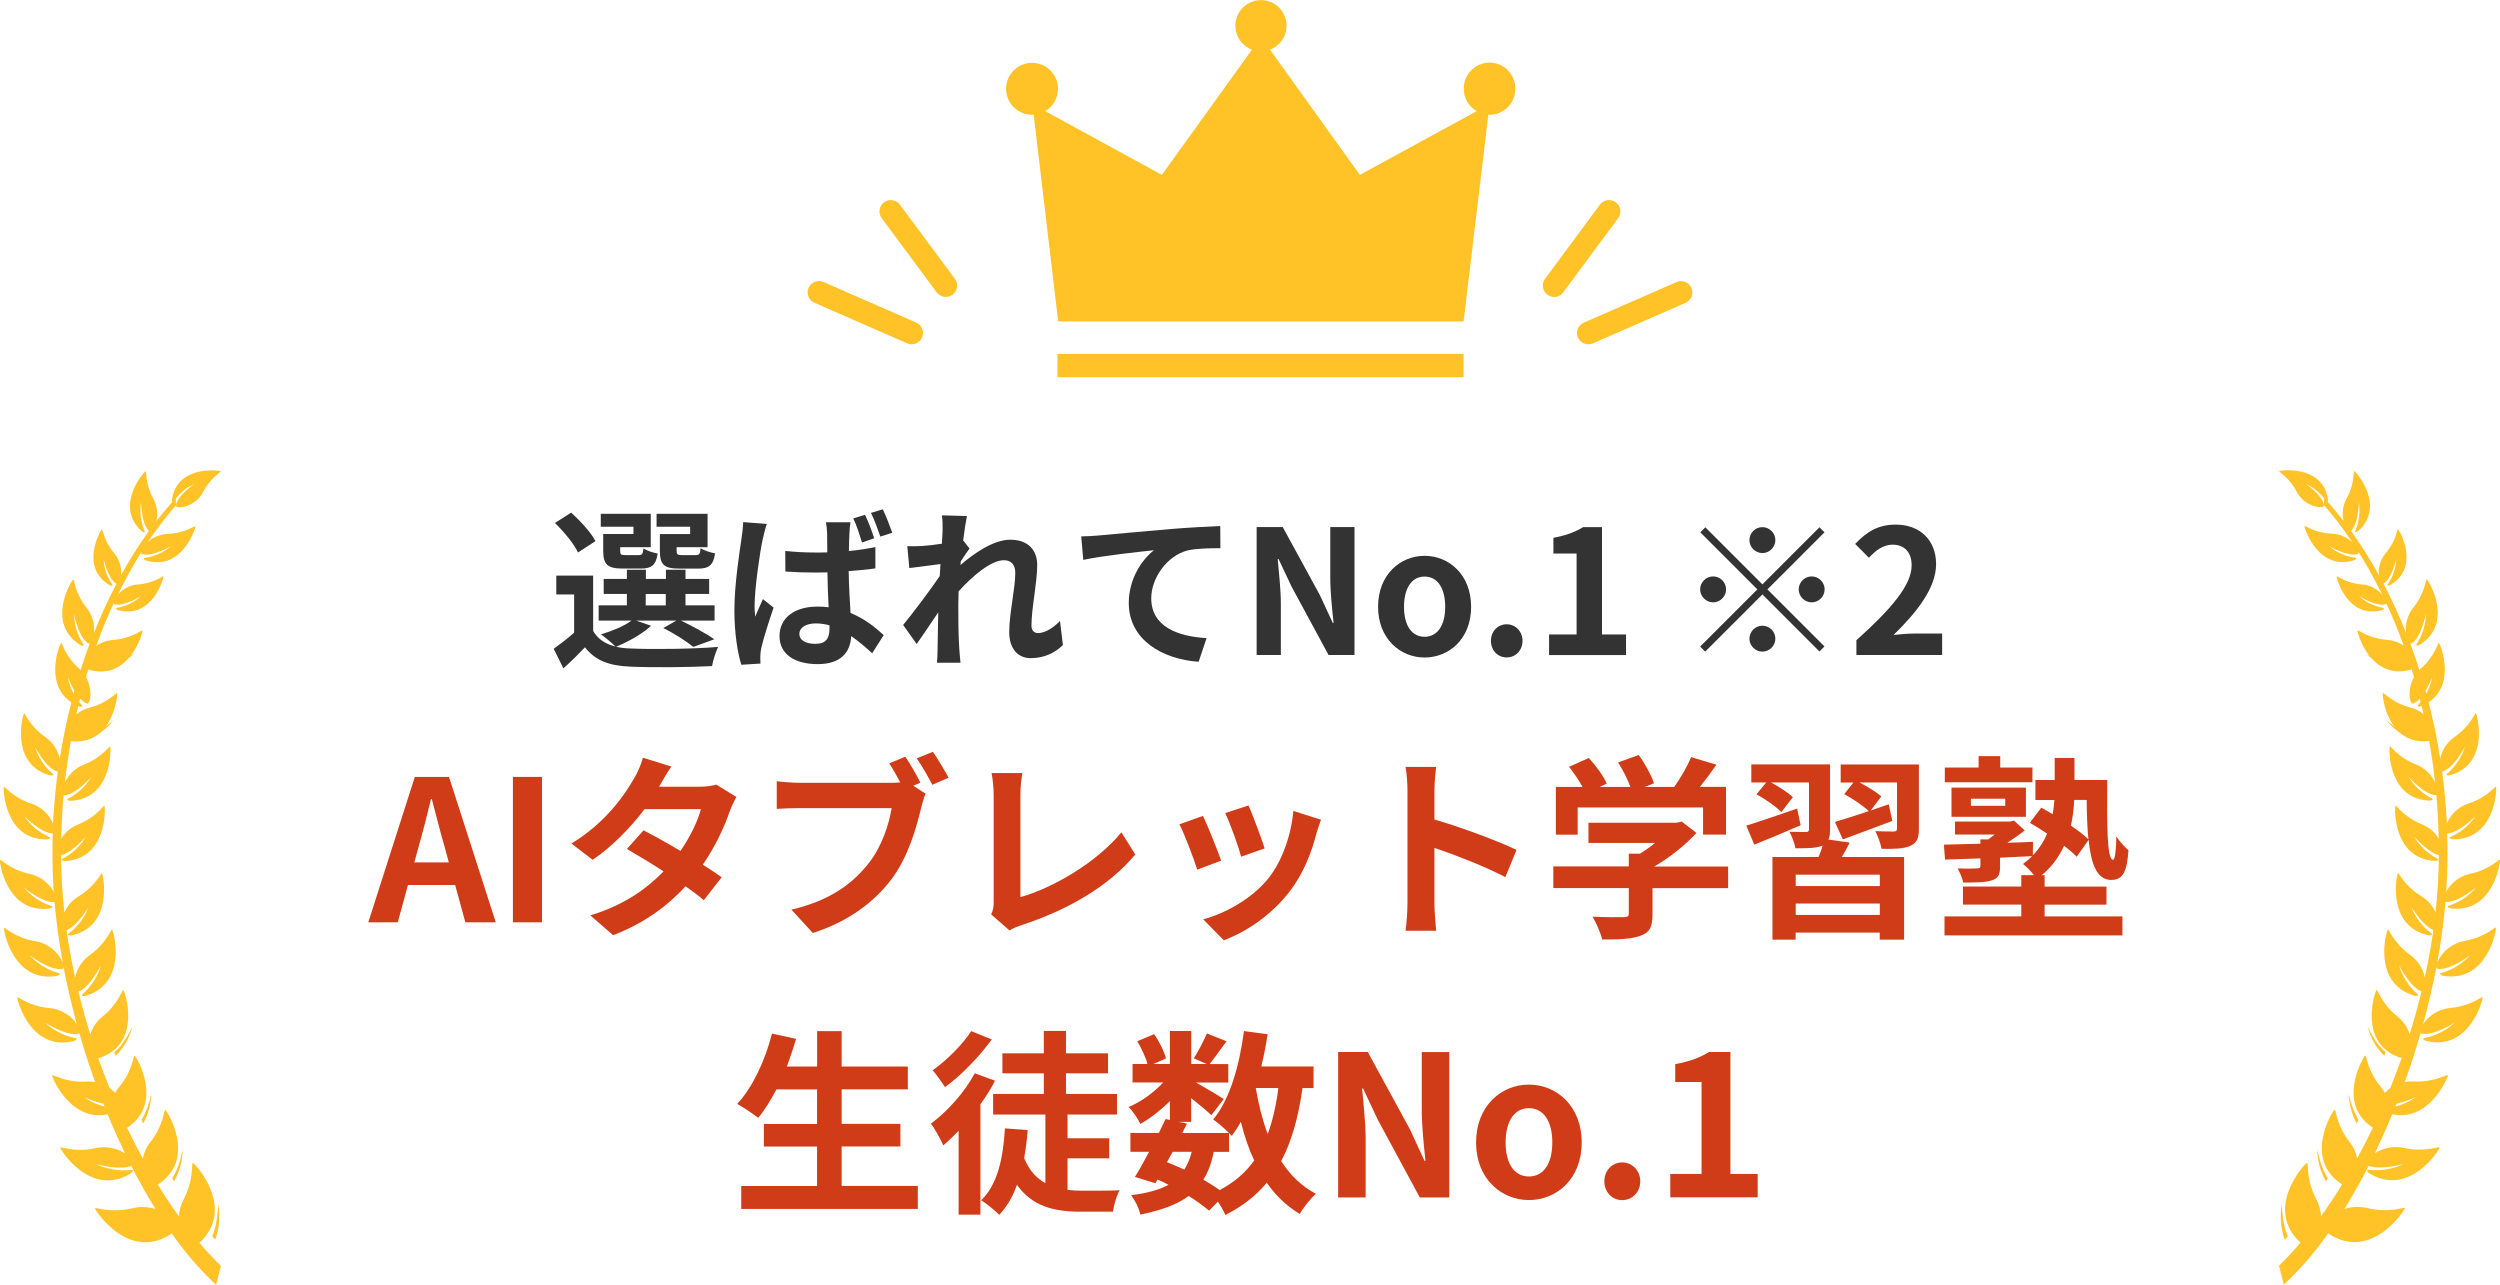
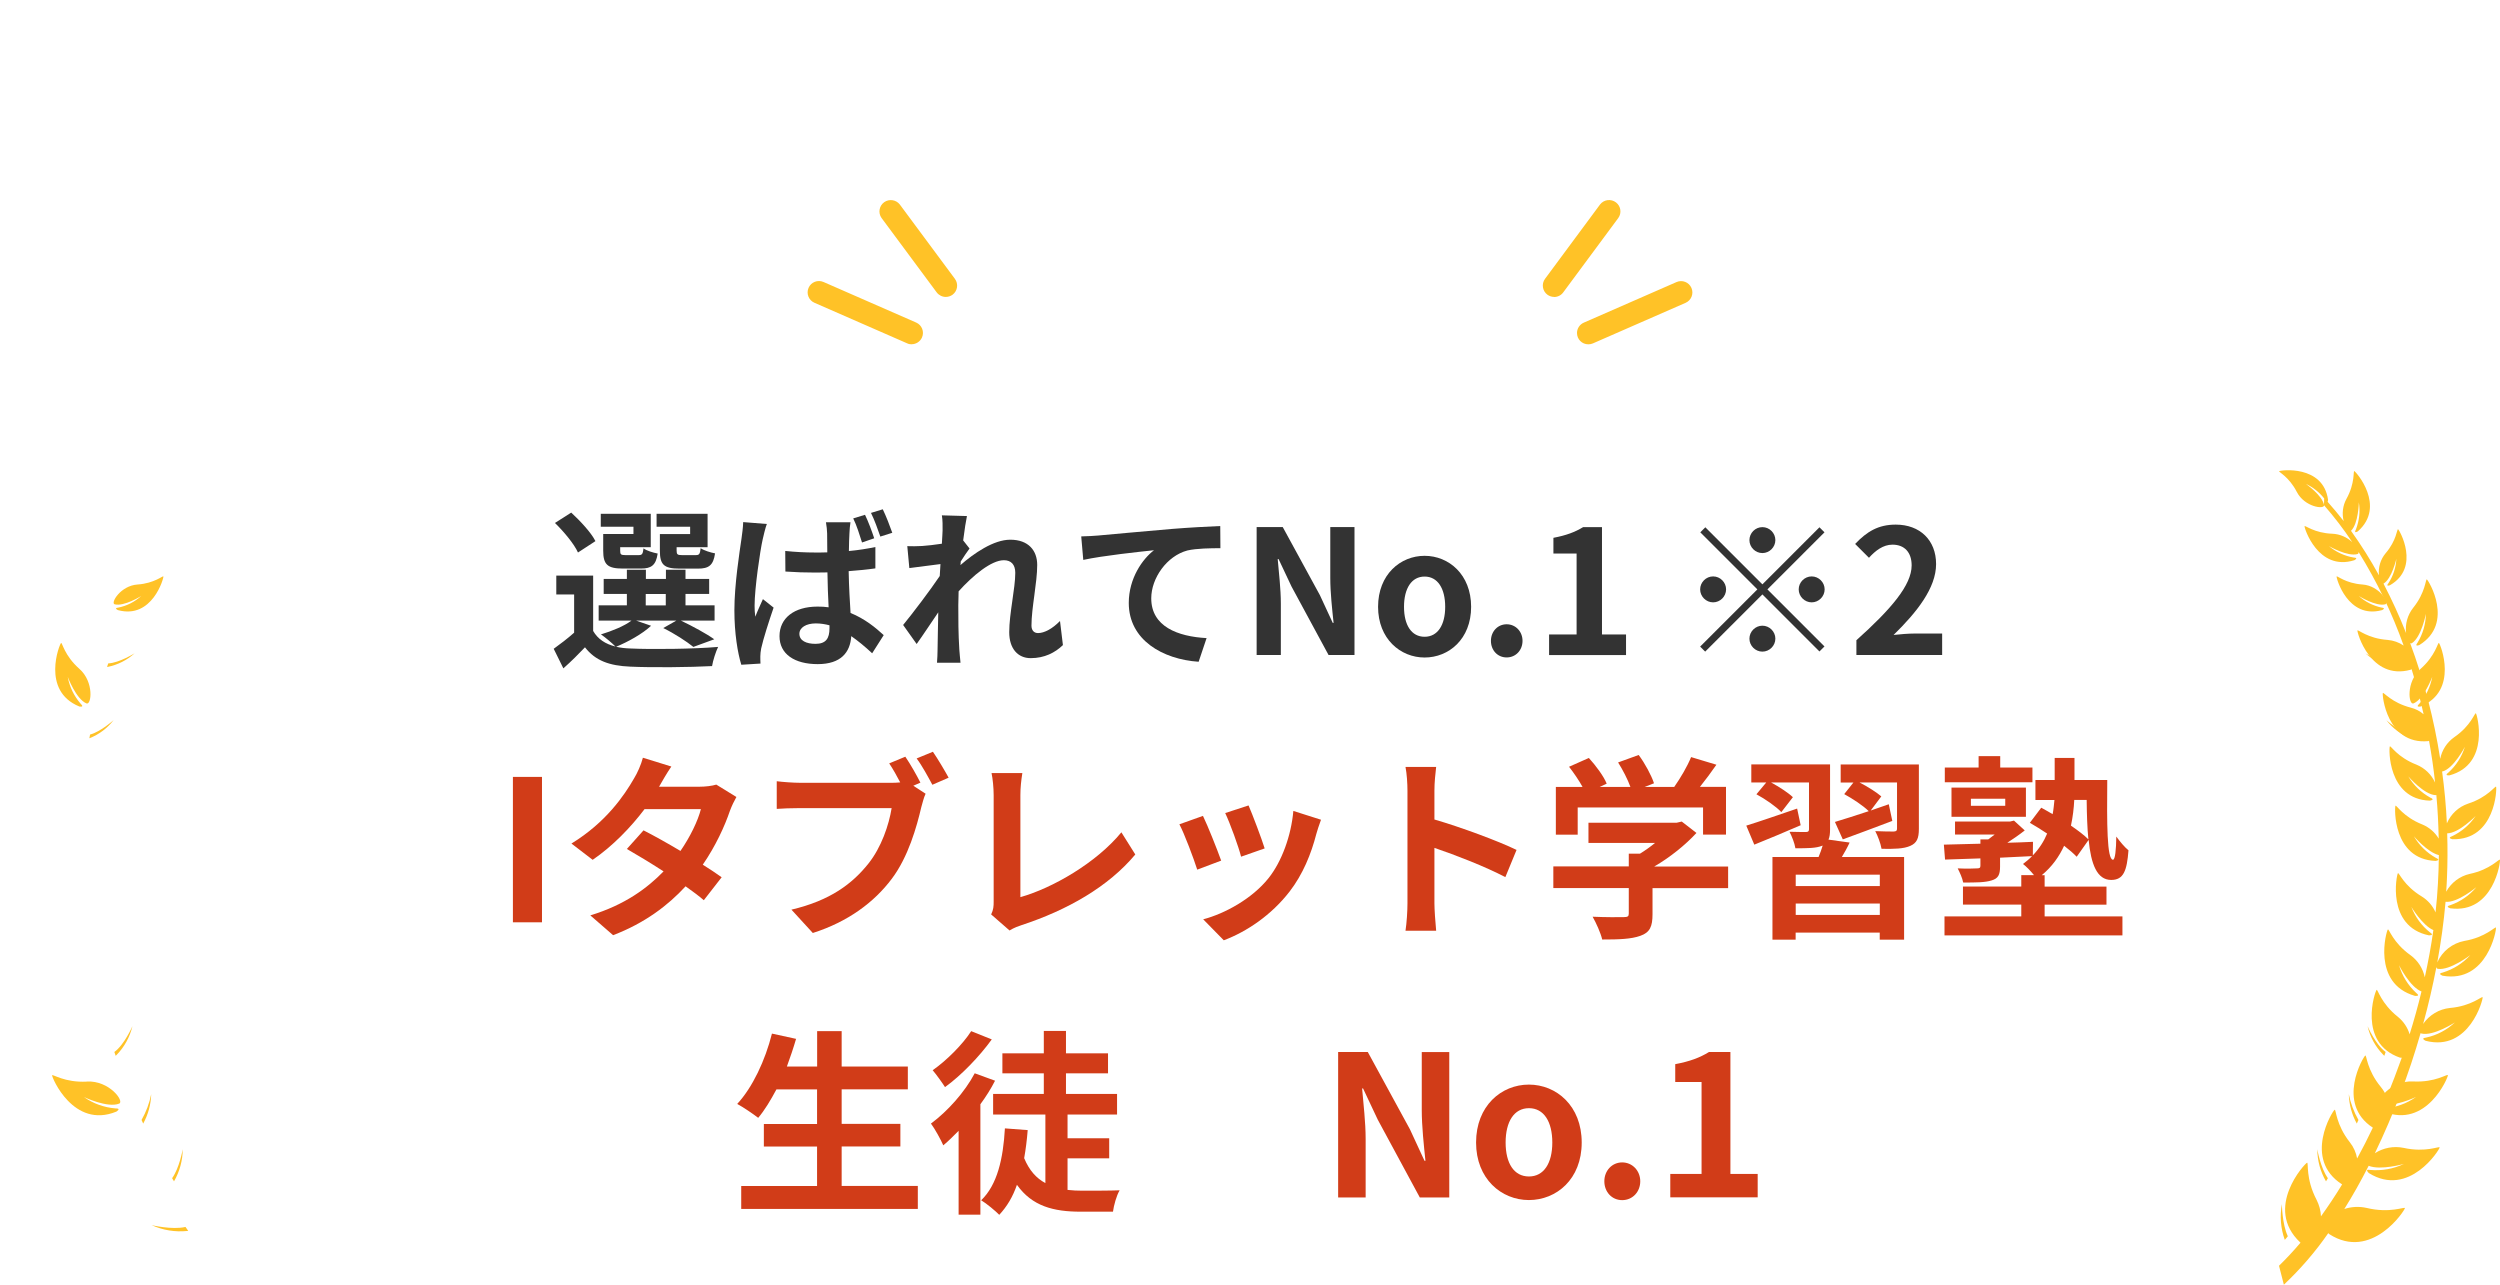
<svg xmlns="http://www.w3.org/2000/svg" id="_レイヤー_2" viewBox="0 0 318.09 163.47">
  <defs>
    <style>.cls-1{fill:#d13c18;}.cls-1,.cls-2,.cls-3{stroke-width:0px;}.cls-2{fill:#333;}.cls-3{fill:#ffc227;}</style>
  </defs>
  <g id="object">
    <g id="_左">
      <path id="_パス_13" class="cls-3" d="m14.59,76.89c-.56-.14.73-2.37,2.91-2.52,2.18-.15,3.24-1.17,3.29-1.02.06.17-1.41,5.47-5.78,4.28,0,0-.58-.26.04-.32,1.09-.22,2.09-.73,2.92-1.48,0,0-2.18,1.37-3.38,1.06Z" />
      <path id="_パス_14" class="cls-3" d="m11.06,137.61c2.85-.15,4.81,2.53,4.1,2.81-1.5.59-4.48-.84-4.48-.84,1.18.84,2.57,1.33,4.01,1.45.81-.02.11.41.11.41-5.47,2.24-8.22-4.39-8.17-4.62.04-.2,1.59.95,4.42.8Z" />
-       <path id="_パス_15" class="cls-3" d="m4.55,119.75c1.53.29,2.82,1.31,3.44,2.73-.47-2.58-.83-5.16-1.05-7.71-1.51.16-3.92-1.86-3.92-1.86.88,1.04,2.02,1.84,3.31,2.29.74.18,0,.4,0,.4C.8,116.31-.1,109.61,0,109.41c.09-.17,1.21,1.25,3.84,1.8,1.28.3,2.37,1.12,3,2.27-.04-.58-.08-1.16-.1-1.73-.08-1.91-.09-3.81-.03-5.7-1.49-.02-3.62-2.21-3.62-2.21.75,1.11,1.78,2,2.99,2.57.7.25-.05.39-.05.39-5.46.14-5.66-6.49-5.54-6.68.1-.16,1.05,1.34,3.56,2.15,1.21.42,2.19,1.33,2.7,2.51.11-2.23.31-4.44.61-6.61-.03,0-.06,0-.08,0-1.41-.41-2.82-3.13-2.82-3.13.39,1.26,1.12,2.4,2.1,3.28.59.43-.15.35-.15.35-5.21-1.41-3.52-7.75-3.35-7.89.14-.12.62,1.57,2.76,3.04.92.66,1.56,1.64,1.78,2.75.78-5.03,2.06-9.97,3.83-14.74-.06.06-.16.06-.23.02-1.22-.78-1.78-3.73-1.78-3.73.02,1.3.39,2.57,1.07,3.68.44.57-.24.29-.24.29-4.5-2.78-1.14-8.26-.95-8.35.17-.07.15,1.65,1.75,3.63.71.91,1.03,2.05.89,3.2.85-2.15,1.81-4.25,2.88-6.3h-.02c-1.06-.64-1.62-3.15-1.62-3.15.05,1.11.4,2.18,1.01,3.11.39.48-.2.25-.2.25-3.92-2.27-1.19-7.04-1.03-7.12.15-.07.17,1.41,1.59,3.06.65.78.95,1.79.84,2.8,1.07-1.96,2.26-3.85,3.56-5.66-.96-.91-1-3.63-1-3.63-.19,1.17-.06,2.37.38,3.47.3.59-.26.22-.26.22-3.62-3.21.27-7.62.46-7.66.16-.03-.13,1.51,1,3.54.46.86.59,1.87.35,2.82.67-.86,1.35-1.68,2.04-2.45-.03-.08-.04-.17-.05-.26.62-4.5,6.09-3.77,6.22-3.64.12.1-1.24.68-2.24,2.63-1,1.95-3.55,2.27-3.47,1.69.19-1.23,2.31-2.7,2.31-2.7-.91.42-1.71,1.06-2.33,1.85l.03.85c-1.3,1.49-2.5,3.06-3.6,4.71.68-.65,1.58-1.03,2.52-1.07,2.33-.08,3.5-1.12,3.55-.96.06.19-1.72,5.78-6.33,4.33,0,0-.6-.3.06-.34,1.17-.19,2.27-.7,3.17-1.46,0,0-2.39,1.38-3.66,1.01-.1-.03-.13-.12-.12-.25-2.33,3.75-4.25,7.74-5.73,11.9.61-.42,1.31-.67,2.04-.72,2.54-.18,3.78-1.37,3.84-1.2.07.2-1.64,6.39-6.75,5-.05-.02-.1-.05-.14-.08-.58,1.86-1.09,3.78-1.53,5.74.47-.4,1.02-.68,1.62-.84,2.48-.63,3.49-2.02,3.57-1.86.1.19-.49,6.58-5.76,6.12,0,0-.05-.01-.12-.04-.31,1.74-.57,3.51-.77,5.31.47-1.04,1.32-1.85,2.37-2.28,2.43-.93,3.28-2.46,3.39-2.32.13.18.31,6.73-5.09,6.9,0,0-.74-.1-.07-.38,1.16-.63,2.13-1.57,2.81-2.71,0,0-2,2.32-3.47,2.39-.04,0-.07,0-.1-.02-.16,1.83-.26,3.68-.3,5.55.48-.81,1.22-1.44,2.09-1.8,2.45-.96,3.3-2.53,3.41-2.38.13.18.37,6.81-5.09,7.02,0,0-.76-.09-.07-.38,1.17-.65,2.14-1.61,2.82-2.76,0,0-1.74,2.05-3.18,2.4,0,1.21.05,2.43.12,3.65.07,1.21.17,2.42.3,3.64.36-.84.97-1.55,1.76-2.03,2.3-1.38,2.89-3.09,3.03-2.96.16.15,1.51,6.78-3.94,7.91,0,0-.77.03-.14-.38,1.07-.85,1.89-1.97,2.37-3.24,0,0-1.4,2.35-2.8,2.95.28,2.01.65,4.01,1.09,6.01.24-1.13.88-2.13,1.81-2.81,2.26-1.6,2.74-3.4,2.89-3.28.18.15,2.08,6.86-3.44,8.45,0,0-.79.09-.17-.37,1.03-.96,1.79-2.17,2.19-3.53,0,0-1.4,2.8-2.86,3.34.45,1.83.95,3.66,1.51,5.45.26-.87.78-1.65,1.49-2.22,2.17-1.72,2.55-3.55,2.71-3.43.19.13,2.45,6.73-2.97,8.62-.08.01-.15.02-.23.01.59,1.69,1.24,3.36,1.92,4.98.17-.45.41-.86.72-1.23,1.82-2.19,1.82-4.11,2-4.03.22.1,3.79,6.09-.96,9.18.64,1.35,1.31,2.65,2,3.92.13-.75.44-1.45.91-2.04,1.81-2.28,1.76-4.24,1.95-4.16.22.1,4.1,6.28-.95,9.5.87,1.43,1.77,2.78,2.69,4.06.04-.73.23-1.45.56-2.1,1.43-2.73.99-4.77,1.21-4.72.25.06,5.55,5.75.87,10.14l-.04.03c.9,1.06,1.82,2.05,2.74,2.94l-.62,2.41c-2.11-1.98-4-4.18-5.65-6.56-.04.04-.07.08-.12.12-5.39,3.48-9.64-3.04-9.63-3.3,0-.22,1.88.7,4.88-.03.94-.21,1.92-.17,2.83.14-1.08-1.73-2.11-3.57-3.1-5.5-1.52.62-4.49-.24-4.49-.24,1.33.64,2.82.9,4.29.77.81-.15.17.4.17.4-5.13,3.19-9.02-3.02-9-3.26,0-.21,1.75.69,4.59.05,1.26-.25,2.57,0,3.65.68-2.37-4.92-4.31-10.03-5.82-15.29-.03.03-.06.05-.1.06-1.52.37-4.26-1.41-4.26-1.41,1.03.96,2.3,1.63,3.67,1.93.78.09.04.41.04.41-5.57,1.43-7.32-5.32-7.24-5.54.07-.19,1.4,1.13,4.15,1.36,1.38.14,2.63.89,3.42,2.03-.66-2.4-1.22-4.82-1.69-7.25-.01.13-.07.22-.18.24-1.55.24-4.13-1.75-4.13-1.75.95,1.04,2.16,1.81,3.5,2.22.77.16.01.41.01.41-5.66.97-6.87-5.89-6.77-6.1.08-.17,1.3,1.24,4.03,1.7Z" />
      <path id="_パス_16" class="cls-3" d="m13.72,84.85c1.27-.26,2.45-.86,3.41-1.73,0,0-1.94,1.22-3.36,1.29-.05.15-.1.3-.15.45.03,0,.06,0,.1-.02Z" />
      <path id="_パス_17" class="cls-3" d="m11.41,93.92c1.21-.48,2.26-1.28,3.05-2.3,0,0-1.63,1.48-3,1.84-.03.16-.06.32-.09.47.01,0,.02,0,.03-.01Z" />
-       <path id="_パス_18" class="cls-3" d="m27.38,157.75c.52-1.46.65-3.03.37-4.56,0,0-.02,2.53-.75,4.09.13.16.25.31.38.46Z" />
      <path id="_パス_19" class="cls-3" d="m19.29,155.88c1.43.65,3.01.91,4.57.74.03,0,.06-.01.09-.01-.12-.17-.23-.34-.35-.5-1.69.4-4.31-.23-4.31-.23Z" />
      <path id="_パス_20" class="cls-3" d="m22.14,150.31c.72-1.25,1.1-2.66,1.11-4.09,0,0-.41,2.38-1.35,3.69.08.13.16.27.24.4Z" />
      <path id="_パス_21" class="cls-3" d="m18.22,142.96c.63-1.15.98-2.43,1.02-3.75-.23,1.15-.64,2.26-1.23,3.29.07.15.14.31.21.46Z" />
      <path id="_パス_22" class="cls-3" d="m14.72,134.34s.08-.09.13-.13c.98-1.01,1.67-2.27,2-3.64,0,0-1.03,2.37-2.3,3.28.06.16.12.32.17.49Z" />
      <path id="_パス_23" class="cls-3" d="m11,89.5c-1.33-.56-2.38-3.38-2.38-3.38.23,1.28.81,2.47,1.66,3.44.52.49-.19.33-.19.33-4.9-2-2.5-7.96-2.32-8.08.15-.1.41,1.6,2.33,3.29,1.91,1.69,1.53,4.67.9,4.4Z" />
    </g>
    <g id="_左-2">
      <path id="_パス_13-2" class="cls-3" d="m300.12,75.83c.82.74,1.83,1.25,2.92,1.48.61.06.04.32.04.32-4.37,1.19-5.84-4.11-5.78-4.28.05-.15,1.11.87,3.29,1.02,2.18.15,3.47,2.38,2.91,2.52-1.19.31-3.38-1.06-3.38-1.06Z" />
      <path id="_パス_14-2" class="cls-3" d="m311.46,136.81c.05.23-2.7,6.86-8.17,4.62,0,0-.7-.43.11-.41,1.44-.11,2.83-.61,4.01-1.45,0,0-2.98,1.43-4.48.84-.7-.28,1.26-2.96,4.1-2.81,2.84.15,4.38-1,4.42-.8Z" />
      <path id="_パス_15-2" class="cls-3" d="m317.57,118.05c.1.21-1.11,7.08-6.77,6.1,0,0-.75-.26.01-.41,1.35-.41,2.56-1.18,3.5-2.22,0,0-2.59,1.99-4.13,1.75-.11-.02-.17-.11-.18-.24-.47,2.44-1.03,4.86-1.69,7.25.79-1.14,2.03-1.89,3.42-2.03,2.76-.24,4.08-1.55,4.15-1.36.08.22-1.68,6.97-7.24,5.54,0,0-.74-.32.04-.41,1.38-.3,2.64-.96,3.67-1.93,0,0-2.74,1.78-4.26,1.41-.04-.01-.08-.03-.1-.06-1.5,5.25-3.45,10.36-5.82,15.29,1.08-.69,2.39-.94,3.65-.68,2.84.63,4.58-.26,4.59-.05.01.24-3.88,6.45-9,3.26,0,0-.63-.55.17-.4,1.47.13,2.95-.13,4.29-.77,0,0-2.97.86-4.49.24-.99,1.94-2.02,3.78-3.1,5.5.91-.3,1.89-.35,2.83-.14,3,.73,4.87-.19,4.88.03,0,.26-4.24,6.78-9.63,3.3-.04-.04-.08-.08-.12-.12-1.65,2.38-3.54,4.57-5.65,6.56l-.62-2.41c.92-.89,1.84-1.88,2.74-2.94l-.04-.03c-4.68-4.38.62-10.08.87-10.14.22-.05-.22,1.99,1.21,4.72.33.65.53,1.37.56,2.1.92-1.28,1.82-2.63,2.69-4.06-5.05-3.23-1.18-9.41-.95-9.5.19-.08.14,1.88,1.95,4.16.47.6.78,1.3.91,2.04.69-1.26,1.36-2.57,2-3.92-4.75-3.09-1.18-9.08-.96-9.18.18-.08.18,1.84,2,4.03.3.37.55.78.72,1.23.68-1.62,1.32-3.29,1.92-4.98-.08,0-.15,0-.23-.01-5.43-1.89-3.16-8.48-2.97-8.62.15-.12.54,1.71,2.71,3.43.71.58,1.23,1.35,1.49,2.22.56-1.79,1.07-3.62,1.51-5.45-1.47-.55-2.86-3.34-2.86-3.34.4,1.35,1.15,2.57,2.19,3.53.62.47-.17.37-.17.37-5.52-1.59-3.62-8.3-3.44-8.45.15-.12.63,1.68,2.89,3.28.93.68,1.57,1.68,1.81,2.81.44-2,.81-4,1.09-6.01-1.39-.59-2.8-2.95-2.8-2.95.48,1.27,1.3,2.4,2.37,3.24.64.41-.14.38-.14.38-5.45-1.14-4.1-7.76-3.94-7.91.14-.13.73,1.58,3.03,2.96.78.48,1.4,1.19,1.76,2.03.13-1.22.24-2.43.3-3.64.07-1.22.11-2.43.12-3.65-1.44-.35-3.18-2.4-3.18-2.4.68,1.16,1.65,2.11,2.82,2.76.69.3-.07.38-.07.38-5.46-.22-5.22-6.84-5.09-7.02.11-.15.96,1.41,3.41,2.38.87.36,1.61.99,2.09,1.8-.04-1.87-.13-3.72-.3-5.55-.03.02-.07.03-.1.02-1.47-.06-3.47-2.39-3.47-2.39.68,1.14,1.65,2.07,2.81,2.71.68.28-.07.38-.07.38-5.4-.17-5.22-6.72-5.09-6.9.11-.15.96,1.38,3.39,2.32,1.05.43,1.9,1.24,2.37,2.28-.19-1.8-.45-3.57-.77-5.31-.06.02-.12.04-.12.04-5.27.47-5.87-5.93-5.76-6.12.09-.16,1.1,1.23,3.57,1.86.6.15,1.15.44,1.62.84-.44-1.96-.95-3.88-1.53-5.74-.05.03-.09.05-.14.08-5.11,1.39-6.82-4.8-6.75-5,.06-.17,1.3,1.02,3.84,1.2.73.06,1.44.31,2.04.72-1.48-4.16-3.4-8.15-5.73-11.9,0,.13-.03.22-.12.25-1.27.38-3.66-1.01-3.66-1.01.91.76,2,1.27,3.17,1.46.66.04.06.34.06.34-4.61,1.45-6.39-4.14-6.33-4.33.05-.16,1.22.88,3.55.96.94.04,1.83.43,2.52,1.07-1.09-1.65-2.3-3.22-3.6-4.71l.03-.85c-.62-.79-1.42-1.43-2.33-1.85,0,0,2.12,1.47,2.31,2.7.09.58-2.47.26-3.47-1.69s-2.35-2.53-2.24-2.63c.13-.13,5.6-.85,6.22,3.64,0,.09-.02.17-.05.26.69.78,1.37,1.59,2.04,2.45-.24-.95-.12-1.96.35-2.82,1.13-2.04.84-3.58,1-3.54.19.05,4.08,4.45.46,7.66,0,0-.57.36-.26-.22.43-1.1.57-2.3.38-3.47,0,0-.05,2.72-1,3.63,1.3,1.81,2.49,3.71,3.56,5.66-.11-1.01.19-2.02.84-2.8,1.42-1.65,1.44-3.12,1.59-3.06.16.08,2.9,4.85-1.03,7.12,0,0-.59.23-.2-.25.61-.93.96-2,1.01-3.11,0,0-.56,2.51-1.62,3.15h-.02c1.07,2.05,2.03,4.15,2.88,6.3-.14-1.14.18-2.29.89-3.2,1.6-1.98,1.58-3.7,1.75-3.63.19.09,3.55,5.56-.95,8.35,0,0-.68.28-.24-.29.68-1.11,1.05-2.38,1.07-3.68,0,0-.57,2.96-1.78,3.73-.07.05-.17.04-.23-.02,1.77,4.77,3.05,9.71,3.83,14.74.22-1.11.85-2.09,1.78-2.75,2.15-1.47,2.62-3.16,2.76-3.04.16.14,1.86,6.47-3.35,7.89,0,0-.75.08-.15-.35.98-.88,1.71-2.02,2.1-3.28,0,0-1.41,2.72-2.82,3.13-.03,0-.06,0-.08,0,.3,2.17.5,4.38.61,6.61.5-1.18,1.48-2.1,2.7-2.51,2.51-.81,3.46-2.31,3.56-2.15.12.18-.07,6.81-5.54,6.68,0,0-.75-.14-.05-.39,1.21-.57,2.24-1.46,2.99-2.57,0,0-2.13,2.2-3.62,2.21.06,1.88.05,3.79-.03,5.7-.02.58-.06,1.16-.1,1.73.63-1.15,1.72-1.98,3-2.27,2.63-.55,3.75-1.97,3.84-1.8.1.2-.8,6.9-6.31,6.18,0,0-.75-.22,0-.4,1.29-.45,2.43-1.24,3.31-2.29,0,0-2.42,2.03-3.92,1.86-.22,2.55-.58,5.13-1.05,7.71.63-1.42,1.92-2.44,3.44-2.73,2.73-.46,3.94-1.87,4.03-1.7Z" />
      <path id="_パス_16-2" class="cls-3" d="m304.47,84.86c-.05-.15-.1-.3-.15-.45-1.42-.07-3.36-1.29-3.36-1.29.96.87,2.14,1.47,3.41,1.73.04,0,.06.01.1.02Z" />
      <path id="_パス_17-2" class="cls-3" d="m306.72,93.94c-.03-.16-.06-.32-.09-.47-1.37-.36-3-1.84-3-1.84.79,1.03,1.85,1.82,3.05,2.3.01,0,.02.01.03.01Z" />
      <path id="_パス_18-2" class="cls-3" d="m291.09,157.29c-.73-1.56-.75-4.09-.75-4.09-.28,1.52-.16,3.1.37,4.56.13-.15.26-.31.38-.46Z" />
      <path id="_パス_19-2" class="cls-3" d="m294.49,156.11c-.12.16-.23.33-.35.5.03,0,.06,0,.09.01,1.56.17,3.14-.09,4.57-.74,0,0-2.63.63-4.31.23Z" />
      <path id="_パス_20-2" class="cls-3" d="m296.19,149.91c-.94-1.31-1.35-3.69-1.35-3.69.01,1.44.39,2.85,1.11,4.09.08-.13.16-.27.24-.4Z" />
      <path id="_パス_21-2" class="cls-3" d="m300.08,142.5c-.58-1.02-1-2.13-1.23-3.29.04,1.31.38,2.6,1.02,3.75.07-.15.14-.31.21-.46Z" />
      <path id="_パス_22-2" class="cls-3" d="m303.54,133.85c-1.27-.9-2.3-3.28-2.3-3.28.32,1.37,1.01,2.63,2,3.64.05.04.09.08.13.13.06-.17.12-.33.17-.49Z" />
      <path id="_パス_23-2" class="cls-3" d="m307.99,85.1c1.91-1.69,2.18-3.39,2.33-3.29.18.12,2.58,6.08-2.32,8.08,0,0-.72.16-.19-.33.85-.98,1.43-2.17,1.66-3.44,0,0-1.05,2.82-2.38,3.38-.63.27-1.01-2.71.9-4.4Z" />
    </g>
    <g id="_王冠">
-       <path id="_パス_35" class="cls-3" d="m134.55,45.03v2.97h51.67v-2.97h-51.67Zm58.25-33.71c0,1.81-1.46,3.27-3.26,3.28h-.17l-3.15,26.3h-51.58l-3.12-26.3h-.17c-1.82.02-3.32-1.43-3.34-3.26-.02-1.82,1.43-3.32,3.26-3.34,1.82-.02,3.32,1.43,3.34,3.26.02,1.18-.6,2.28-1.62,2.88l14.84,8.11,11.46-15.93c-1.68-.64-2.53-2.52-1.9-4.2.64-1.68,2.52-2.53,4.2-1.9,1.68.64,2.53,2.52,1.9,4.2-.33.87-1.02,1.56-1.9,1.9l11.43,15.93,14.87-8.11c-1.02-.58-1.65-1.66-1.64-2.83-.04-1.81,1.4-3.3,3.21-3.34,1.81-.04,3.3,1.4,3.34,3.21,0,.04,0,.09,0,.13h0Z" />
      <path id="_パス_36" class="cls-3" d="m202.09,43.81c-.8,0-1.44-.64-1.44-1.44,0-.57.34-1.09.87-1.32l11.79-5.16c.73-.32,1.58.01,1.9.74.32.73-.01,1.58-.74,1.9l-11.79,5.16c-.18.08-.38.12-.58.12Zm-86.1,0c-.2,0-.4-.04-.58-.13l-11.79-5.16c-.73-.32-1.06-1.17-.74-1.9.32-.73,1.17-1.06,1.9-.74h0l11.79,5.16c.73.32,1.06,1.17.74,1.9-.23.52-.75.86-1.32.86h0Zm4.35-6.03c-.46,0-.89-.22-1.16-.58l-7.02-9.47c-.46-.65-.3-1.55.35-2.01.63-.44,1.5-.31,1.97.29l7.02,9.47c.47.64.34,1.54-.3,2.02,0,0,0,0,0,0-.25.18-.55.28-.86.28Zm77.41,0c-.31,0-.61-.1-.86-.28-.64-.47-.78-1.38-.31-2.02,0,0,0,0,0,0l7.01-9.47c.49-.63,1.4-.74,2.03-.25.61.47.74,1.34.29,1.97l-7.01,9.47c-.27.37-.7.59-1.16.59h0Z" />
    </g>
    <path class="cls-2" d="m82.83,79.63c-1.1,1.03-2.95,2.05-4.44,2.66.55.13,1.14.2,1.8.22,2.71.13,8.1.07,11.18-.2-.29.59-.66,1.74-.77,2.44-2.79.15-7.66.2-10.41.07-2.64-.11-4.44-.75-5.76-2.46-.84.88-1.69,1.74-2.75,2.68l-1.23-2.49c.79-.57,1.76-1.3,2.6-2.05v-4.86h-2.27v-2.4h4.69v7.04c.59,1.03,1.56,1.67,2.84,1.98-.44-.44-1.32-1.19-1.85-1.54,1.43-.44,2.97-1.06,3.89-1.76h-4.18v-1.94h3.59v-1.45h-2.95v-1.91h2.95v-1.17h2.42v1.17h2.55v-1.17h2.49v1.17h3.01v1.91h-3.01v1.45h3.7v1.94h-4.29c1.52.73,3.26,1.67,4.25,2.38l-2.66.97c-.84-.68-2.38-1.69-3.83-2.4l1.67-.95h-5.13l1.91.66Zm-9.29-9.33c-.48-1.08-1.8-2.66-2.93-3.76l2.07-1.32c1.14,1.06,2.53,2.53,3.08,3.63l-2.22,1.45Zm7.06-3.28h-4.16v-1.65h6.36v4.25h-3.89v.46c0,.46.09.55.66.55h1.69c.44,0,.53-.13.62-.86.37.29,1.21.55,1.8.66-.22,1.5-.81,1.91-2.13,1.91h-2.31c-1.94,0-2.49-.51-2.49-2.27v-2.13h3.85v-.92Zm1.56,10.01h2.55v-1.45h-2.55v1.45Zm5.65-10.01h-4.27v-1.65h6.49v4.25h-3.94v.44c0,.48.11.57.66.57h1.78c.44,0,.53-.13.62-.88.4.29,1.25.55,1.83.66-.22,1.52-.79,1.94-2.18,1.94h-2.35c-1.98,0-2.49-.51-2.49-2.27v-2.13h3.85v-.92Z" />
    <path class="cls-2" d="m97.57,66.67c-.18.44-.44,1.56-.53,1.96-.33,1.45-1.03,6.25-1.03,8.43,0,.42.02.95.09,1.41.29-.77.66-1.52.97-2.24l1.36,1.08c-.62,1.8-1.32,4-1.58,5.19-.07.31-.11.79-.11,1.01,0,.24,0,.62.02.92l-2.44.15c-.46-1.5-.88-3.98-.88-6.93,0-3.3.66-7.42.9-9.09.09-.62.2-1.45.22-2.13l3.01.24Zm13.8,5.65c-1.03.15-2.2.26-3.39.35.04,2.09.15,3.85.24,5.32,1.83.75,3.19,1.87,4.22,2.82l-1.47,2.31c-.92-.86-1.8-1.58-2.66-2.18-.13,2.07-1.32,3.56-4.27,3.56s-4.86-1.28-4.86-3.56,1.85-3.76,4.84-3.76c.48,0,.97.02,1.41.09-.07-1.34-.13-2.9-.15-4.44-.53,0-1.03.02-1.54.02-1.28,0-2.53-.04-3.81-.13l-.02-2.62c1.25.13,2.51.2,3.83.2.51,0,1.01,0,1.52-.02,0-1.06-.02-1.94-.02-2.4,0-.35-.07-1.01-.15-1.43h3.12c-.07.42-.11.92-.13,1.39-.02.48-.07,1.3-.07,2.27,1.19-.11,2.33-.29,3.37-.51v2.73Zm-5.83,7.24c-.57-.15-1.14-.24-1.74-.24-1.23,0-2.09.53-2.09,1.32,0,.88.88,1.28,2.05,1.28,1.32,0,1.78-.68,1.78-1.98v-.37Zm4.14-10.54c-.31-.97-.68-2.18-1.12-3.06l1.5-.46c.42.86.9,2.16,1.17,2.99l-1.54.53Zm2.33-.75c-.33-.95-.75-2.13-1.19-3.01l1.5-.46c.42.86.92,2.16,1.21,2.99l-1.52.48Z" />
    <path class="cls-2" d="m135.23,82.09c-.99.95-2.33,1.65-4.09,1.65-1.63,0-2.73-1.21-2.73-3.3,0-2.38.77-5.57.77-7.55,0-1.08-.55-1.61-1.45-1.61-1.63,0-4,2-5.76,3.96-.02.62-.04,1.21-.04,1.76,0,1.78,0,3.61.13,5.65.02.4.11,1.19.15,1.67h-2.99c.04-.46.07-1.25.07-1.61.04-1.69.04-2.95.09-4.8-.95,1.39-2,2.99-2.75,4.03l-1.72-2.42c1.23-1.5,3.43-4.4,4.66-6.23l.09-1.52c-1.06.13-2.73.35-3.96.51l-.26-2.79c.62.02,1.12.02,1.89-.02.64-.04,1.58-.15,2.51-.29.04-.81.09-1.43.09-1.67,0-.62.02-1.28-.09-1.94l3.19.09c-.13.62-.31,1.74-.48,3.1l.81,1.03c-.29.37-.75,1.08-1.12,1.65,0,.15-.02.31-.04.46,1.72-1.5,4.22-3.23,6.34-3.23,2.33,0,3.43,1.39,3.43,3.21,0,2.27-.73,5.46-.73,7.72,0,.57.29.95.84.95.79,0,1.83-.55,2.79-1.54l.37,3.06Z" />
    <path class="cls-2" d="m139.7,68.14c1.8-.18,5.41-.48,9.4-.84,2.24-.18,4.64-.31,6.16-.37l.02,2.82c-1.17,0-3.04.02-4.2.29-2.62.7-4.6,3.52-4.6,6.09,0,3.59,3.37,4.86,7.04,5.06l-1.01,3.01c-4.58-.31-8.89-2.77-8.89-7.48,0-3.15,1.76-5.61,3.21-6.71-1.87.2-6.47.68-9,1.23l-.26-2.99c.86-.02,1.69-.07,2.13-.11Z" />
    <path class="cls-2" d="m159.89,67.06h3.32l4.73,8.67,1.63,3.52h.11c-.18-1.69-.42-3.85-.42-5.7v-6.49h3.08v16.28h-3.3l-4.71-8.71-1.65-3.5h-.11c.15,1.76.4,3.81.4,5.68v6.53h-3.08v-16.28Z" />
    <path class="cls-2" d="m175.34,77.21c0-4.11,2.84-6.49,5.92-6.49s5.92,2.38,5.92,6.49-2.84,6.45-5.92,6.45-5.92-2.38-5.92-6.45Zm8.54,0c0-2.33-.95-3.85-2.62-3.85s-2.62,1.52-2.62,3.85.95,3.81,2.62,3.81,2.62-1.5,2.62-3.81Z" />
    <path class="cls-2" d="m189.7,81.54c0-1.19.86-2.11,2-2.11s2.02.92,2.02,2.11-.86,2.11-2.02,2.11-2-.92-2-2.11Z" />
    <path class="cls-2" d="m197.1,80.73h3.5v-10.3h-2.95v-2c1.63-.31,2.75-.73,3.78-1.36h2.4v13.66h3.06v2.62h-9.79v-2.62Z" />
-     <path class="cls-2" d="m224.24,74.35l7.26-7.26.64.64-7.26,7.26,7.26,7.26-.64.64-7.26-7.26-7.28,7.28-.64-.64,7.28-7.28-7.26-7.26.64-.64,7.26,7.26Zm-4.62.64c0,.9-.75,1.65-1.65,1.65s-1.65-.75-1.65-1.65.75-1.65,1.65-1.65,1.65.75,1.65,1.65Zm4.62-4.62c-.9,0-1.65-.75-1.65-1.65s.75-1.65,1.65-1.65,1.65.75,1.65,1.65-.75,1.65-1.65,1.65Zm0,9.24c.9,0,1.65.75,1.65,1.65s-.75,1.65-1.65,1.65-1.65-.75-1.65-1.65.75-1.65,1.65-1.65Zm4.62-4.62c0-.9.75-1.65,1.65-1.65s1.65.75,1.65,1.65-.75,1.65-1.65,1.65-1.65-.75-1.65-1.65Z" />
+     <path class="cls-2" d="m224.24,74.35l7.26-7.26.64.64-7.26,7.26,7.26,7.26-.64.64-7.26-7.26-7.28,7.28-.64-.64,7.28-7.28-7.26-7.26.64-.64,7.26,7.26Zm-4.62.64c0,.9-.75,1.65-1.65,1.65s-1.65-.75-1.65-1.65.75-1.65,1.65-1.65,1.65.75,1.65,1.65Zm4.62-4.62c-.9,0-1.65-.75-1.65-1.65s.75-1.65,1.65-1.65,1.65.75,1.65,1.65-.75,1.65-1.65,1.65Zm0,9.24c.9,0,1.65.75,1.65,1.65s-.75,1.65-1.65,1.65-1.65-.75-1.65-1.65.75-1.65,1.65-1.65m4.62-4.62c0-.9.75-1.65,1.65-1.65s1.65.75,1.65,1.65-.75,1.65-1.65,1.65-1.65-.75-1.65-1.65Z" />
    <path class="cls-2" d="m236.19,81.47c4.42-3.96,7.04-7.02,7.04-9.53,0-1.65-.9-2.64-2.44-2.64-1.19,0-2.18.77-2.99,1.67l-1.76-1.76c1.5-1.58,2.95-2.46,5.17-2.46,3.08,0,5.13,1.98,5.13,5.02s-2.44,6.12-5.41,9.02c.81-.09,1.89-.18,2.64-.18h3.54v2.73h-10.91v-1.87Z" />
-     <path class="cls-1" d="m57.91,112.6h-6l-1.3,4.75h-3.75l5.92-18.5h4.35l5.95,18.5h-3.87l-1.3-4.75Zm-.8-2.87l-.55-2.02c-.57-1.92-1.07-4.05-1.62-6.05h-.1c-.48,2.02-1.02,4.12-1.57,6.05l-.55,2.02h4.4Z" />
    <path class="cls-1" d="m65.26,98.85h3.7v18.5h-3.7v-18.5Z" />
    <path class="cls-1" d="m93.7,101.4c-.27.47-.6,1.15-.83,1.77-.65,1.92-1.8,4.45-3.45,6.85.92.57,1.77,1.15,2.4,1.6l-2.27,2.92c-.6-.52-1.4-1.12-2.32-1.77-2.22,2.42-5.17,4.67-9.22,6.22l-2.9-2.52c4.42-1.35,7.25-3.47,9.32-5.6-1.7-1.1-3.4-2.12-4.67-2.85l2.12-2.37c1.32.67,3.02,1.62,4.7,2.62,1.22-1.77,2.22-3.82,2.6-5.32h-7.17c-1.75,2.32-4.07,4.72-6.6,6.45l-2.7-2.07c4.4-2.7,6.72-6.12,7.97-8.3.38-.6.9-1.75,1.12-2.62l3.62,1.12c-.6.87-1.25,2.02-1.55,2.55l-.02.02h5.12c.77,0,1.62-.1,2.17-.27l2.55,1.57Z" />
    <path class="cls-1" d="m116.2,99.97l1.57,1.02c-.23.47-.4,1.2-.55,1.72-.57,2.45-1.65,6.32-3.75,9.1-2.25,3-5.57,5.47-10.05,6.9l-2.72-2.97c4.97-1.17,7.77-3.32,9.8-5.87,1.65-2.07,2.6-4.9,2.95-7.05h-11.65c-1.15,0-2.32.05-2.97.1v-3.52c.73.1,2.15.2,2.97.2h11.57c.3,0,.72,0,1.17-.05-.42-.82-.92-1.7-1.4-2.42l2.05-.85c.65.95,1.47,2.4,1.92,3.3l-.92.4Zm2.5-4.32c.62.9,1.52,2.42,2,3.3l-2.07.9c-.55-1.02-1.32-2.45-2-3.35l2.07-.85Z" />
    <path class="cls-1" d="m126.11,116.35c.3-.62.32-1.05.32-1.62v-13.55c0-.95-.12-2.12-.27-2.82h3.92c-.15.95-.25,1.85-.25,2.82v12.97c4.07-1.15,9.65-4.35,12.85-8.25l1.77,2.82c-3.42,4.1-8.62,7.07-14.5,9-.35.12-.9.3-1.5.67l-2.35-2.05Z" />
    <path class="cls-1" d="m155.38,109.5l-3.05,1.15c-.42-1.35-1.67-4.67-2.27-5.77l3-1.07c.62,1.27,1.82,4.3,2.32,5.7Zm12.7-5.2c-.3.8-.45,1.32-.6,1.82-.65,2.52-1.7,5.12-3.4,7.32-2.32,3-5.45,5.1-8.37,6.2l-2.62-2.67c2.75-.72,6.22-2.62,8.3-5.22,1.7-2.12,2.9-5.45,3.17-8.57l3.52,1.12Zm-7.17,3.65l-3,1.05c-.3-1.22-1.4-4.25-2.02-5.55l2.97-.97c.47,1.07,1.7,4.32,2.05,5.47Z" />
    <path class="cls-1" d="m191.53,111.6c-2.57-1.35-6.32-2.8-9.02-3.72v7.07c0,.72.12,2.47.22,3.47h-3.9c.15-.97.25-2.47.25-3.47v-14.35c0-.9-.08-2.15-.25-3.02h3.9c-.1.87-.22,1.97-.22,3.02v3.67c3.35.97,8.15,2.75,10.45,3.87l-1.42,3.45Z" />
    <path class="cls-1" d="m219.88,113h-9.62v3.32c0,1.55-.32,2.32-1.55,2.75-1.17.42-2.72.47-4.85.47-.2-.85-.77-2.1-1.22-2.9,1.6.07,3.45.07,3.95.05.52,0,.65-.1.65-.45v-3.25h-9.6v-2.75h9.6v-1.62h1.42c.65-.4,1.32-.87,1.92-1.37h-8.47v-2.57h11.22l.65-.15,1.87,1.45c-1.4,1.52-3.35,3.1-5.37,4.27h9.4v2.75Zm-19.12-6.8h-2.8v-6.07h3.4c-.45-.82-1.12-1.8-1.72-2.57l2.52-1.12c.88.97,1.88,2.3,2.27,3.27l-.9.42h3.92c-.35-.97-.97-2.17-1.57-3.12l2.62-.95c.8,1.07,1.62,2.6,1.95,3.6l-1.2.47h3.77c.82-1.17,1.67-2.62,2.15-3.8l3.22.97c-.67.97-1.4,1.95-2.1,2.82h3.32v6.07h-2.92v-3.45h-15.95v3.45Z" />
    <path class="cls-1" d="m229.11,105c-2,.87-4.12,1.75-5.9,2.47l-1.02-2.42c1.62-.5,4.07-1.35,6.47-2.17l.45,2.12Zm6.22,2.22c-.3.65-.65,1.27-.98,1.82h7.92v10.52h-3.1v-.9h-10.7v.9h-2.95v-10.52h5.87c.2-.47.38-1,.52-1.45l-.07.02c-.77.32-1.87.32-3.4.32-.1-.65-.45-1.52-.75-2.1.85.03,1.82.03,2.1.03s.38-.1.38-.35v-5.95h-4.82c1.02.55,2.17,1.3,2.77,1.87l-1.47,1.9c-.65-.7-2.05-1.67-3.17-2.27l1.25-1.5h-1.9v-2.3h10.02v8.27c0,.55-.05.97-.2,1.3l2.67.37Zm3.85,4.07h-10.7v1.45h10.7v-1.45Zm0,5.12v-1.45h-10.7v1.45h10.7Zm4.97-10.95c0,1.2-.25,1.8-1.1,2.17-.83.37-2.02.4-3.65.37-.12-.7-.47-1.62-.8-2.25.95.05,2.05.05,2.35.05.32-.02.42-.1.42-.37v-5.87h-4.77c1.02.52,2.17,1.25,2.77,1.77l-1.35,1.8c.75-.27,1.52-.52,2.3-.8l.45,2.12c-2.15.82-4.45,1.67-6.3,2.35l-1-2.22c1.15-.35,2.67-.82,4.3-1.37-.7-.7-2.07-1.6-3.12-2.17l1.17-1.47h-1.62v-2.3h9.95v8.2Z" />
    <path class="cls-1" d="m260.15,116.6h9.9v2.42h-22.64v-2.42h9.77v-1.5h-7.42v-2.3h7.42v-1.45h1.62c-.42-.52-1-1.12-1.4-1.42.42-.32.82-.65,1.15-1-1.35.08-2.72.12-4.07.2v1.12c0,1.05-.23,1.52-1.07,1.77-.85.27-2,.27-3.62.27-.12-.6-.43-1.27-.7-1.8,1,.05,2.17.03,2.47,0,.32,0,.42-.07.42-.35v-.92c-1.67.05-3.22.1-4.5.15l-.15-1.9c1.27-.03,2.9-.07,4.65-.12v-.55h1c.27-.2.55-.4.82-.62h-5.05v-1.65h7l.5-.12,1.37,1.25c-.65.52-1.45,1.07-2.22,1.57,1.07-.02,2.17-.07,3.27-.12l-.02,1.72c.82-.85,1.42-1.8,1.82-2.77-.75-.5-1.5-.97-2.2-1.37l1.45-1.92c.45.25.95.52,1.45.82.12-.6.17-1.22.23-1.8h-2.42v-2.55h2.45v-2.8h2.52v2.8h4.17c-.05,5.52-.05,10.15.73,10.15.27,0,.4-1.25.42-2.95.45.62,1.05,1.35,1.55,1.75-.2,2.6-.62,3.77-2.2,3.77-1.8,0-2.57-2-2.87-5.1l-1.52,2.15c-.4-.42-.95-.9-1.6-1.4-.62,1.35-1.52,2.65-2.85,3.75h.37v1.45h7.87v2.3h-7.87v1.5Zm-1.55-17.07h-11.15v-1.87h4.3v-1.45h2.75v1.45h4.1v1.87Zm-10.3,4.4v-3.72h9.47v3.72h-9.47Zm2.47-1.4h4.37v-.9h-4.37v.9Zm13.15-.75c-.05,1.05-.18,2.15-.42,3.27.9.62,1.7,1.22,2.22,1.75-.15-1.45-.2-3.17-.22-5.02h-1.57Z" />
    <path class="cls-1" d="m116.78,150.9v2.92h-22.47v-2.92h9.65v-5.02h-6.77v-2.87h6.77v-4.4h-5.17c-.73,1.37-1.5,2.65-2.32,3.62-.6-.47-1.92-1.37-2.67-1.77,1.95-2.1,3.57-5.55,4.42-8.95l3.07.67c-.35,1.2-.75,2.37-1.17,3.52h3.85v-4.5h3.12v4.5h8.42v2.9h-8.42v4.4h7.47v2.87h-7.47v5.02h9.7Z" />
    <path class="cls-1" d="m126.61,137.5c-.52,1.02-1.15,2.02-1.87,3v14.05h-2.77v-10.67c-.65.67-1.3,1.3-1.95,1.85-.27-.65-1.1-2.15-1.57-2.77,2.12-1.57,4.3-4,5.57-6.4l2.6.95Zm-.42-5.25c-1.55,2.15-3.87,4.57-5.95,6.07-.38-.6-1.12-1.62-1.57-2.15,1.8-1.25,3.87-3.35,4.9-4.97l2.62,1.05Zm9.65,19.15c.62.07,1.25.1,1.9.1.8,0,3.65,0,4.72-.05-.4.65-.75,1.95-.85,2.72h-4.12c-3.45,0-6.17-.7-8.1-3.42-.52,1.52-1.27,2.77-2.25,3.82-.45-.47-1.65-1.47-2.3-1.85,2.05-1.97,2.8-5.27,3.02-9.15l2.9.22c-.1,1.27-.25,2.45-.45,3.57.65,1.57,1.57,2.57,2.7,3.17v-8.72h-6.65v-2.62h6.45v-2.62h-5.27v-2.55h5.27v-2.85h2.82v2.85h5.35v2.55h-5.35v2.62h6.5v2.62h-6.3v3.02h5.3v2.55h-5.3v4Z" />
-     <path class="cls-1" d="m165.73,138.42c-.52,3.7-1.38,6.8-2.72,9.32,1.15,1.77,2.6,3.2,4.42,4.15-.67.6-1.6,1.75-2.05,2.57-1.7-1.02-3.07-2.35-4.2-3.97-1.37,1.65-3.1,3-5.27,4.1-.17-.42-.55-1.1-.95-1.7l-1.12,1.15c-.67-.57-1.57-1.22-2.6-1.87-1.47,1.1-3.47,1.82-6.15,2.37-.18-.85-.7-1.85-1.17-2.47,2-.25,3.57-.67,4.75-1.32-.45-.25-.92-.47-1.4-.67l-.27.47-2.6-.8c.55-.87,1.17-2,1.8-3.2h-2.37v-2.4h3.62c.3-.62.6-1.22.85-1.77l.55.12v-2.4c-1.15,1.15-2.5,2.2-3.75,2.9-.33-.65-.95-1.62-1.5-2.15,1.52-.62,3.2-1.82,4.4-3.12h-3.9v-2.35h1.9c-.22-.85-.77-2-1.3-2.9l2.15-.9c.65.95,1.3,2.22,1.5,3.1l-1.6.7h2.1v-4.2h2.72v4.2h1.97l-1.65-.72c.57-.9,1.27-2.22,1.67-3.17l2.5,1c-.77,1.07-1.55,2.12-2.15,2.9h2.37v2.35h-4.1c1.2.67,2.97,1.72,3.52,2.1l-1.57,2.05c-.55-.52-1.6-1.4-2.57-2.17v3.02h-1.6l1.07.22-.6,1.2h5.95c-.57-.57-1.47-1.35-2.02-1.72,2.12-2.55,3.32-6.8,3.92-11.25l3,.4c-.2,1.4-.47,2.77-.8,4.1h6.65v2.75h-1.4Zm-17.25,9.45c.75.3,1.47.6,2.2.95.4-.62.72-1.37.95-2.27h-2.42l-.73,1.32Zm5.95-1.32c-.27,1.4-.7,2.57-1.32,3.55.77.45,1.5.9,2.07,1.32,1.85-.97,3.3-2.22,4.4-3.77-.7-1.47-1.25-3.12-1.7-4.92-.35.65-.75,1.25-1.15,1.8-.1-.1-.2-.22-.35-.37v2.4h-1.95Zm5.35-8.12c.35,2.1.85,4.07,1.52,5.87.62-1.7,1.08-3.67,1.35-5.87h-2.87Z" />
    <path class="cls-1" d="m170.26,133.85h3.77l5.37,9.85,1.85,4h.12c-.2-1.92-.47-4.37-.47-6.47v-7.37h3.5v18.5h-3.75l-5.35-9.9-1.87-3.97h-.12c.17,2,.45,4.32.45,6.45v7.42h-3.5v-18.5Z" />
    <path class="cls-1" d="m187.81,145.37c0-4.67,3.22-7.37,6.72-7.37s6.72,2.7,6.72,7.37-3.22,7.32-6.72,7.32-6.72-2.7-6.72-7.32Zm9.7,0c0-2.65-1.07-4.37-2.97-4.37s-2.97,1.72-2.97,4.37,1.07,4.32,2.97,4.32,2.97-1.7,2.97-4.32Z" />
    <path class="cls-1" d="m204.13,150.3c0-1.35.98-2.4,2.27-2.4s2.3,1.05,2.3,2.4-.98,2.4-2.3,2.4-2.27-1.05-2.27-2.4Z" />
    <path class="cls-1" d="m212.53,149.37h3.97v-11.7h-3.35v-2.27c1.85-.35,3.12-.82,4.3-1.55h2.72v15.52h3.47v2.97h-11.12v-2.97Z" />
  </g>
</svg>